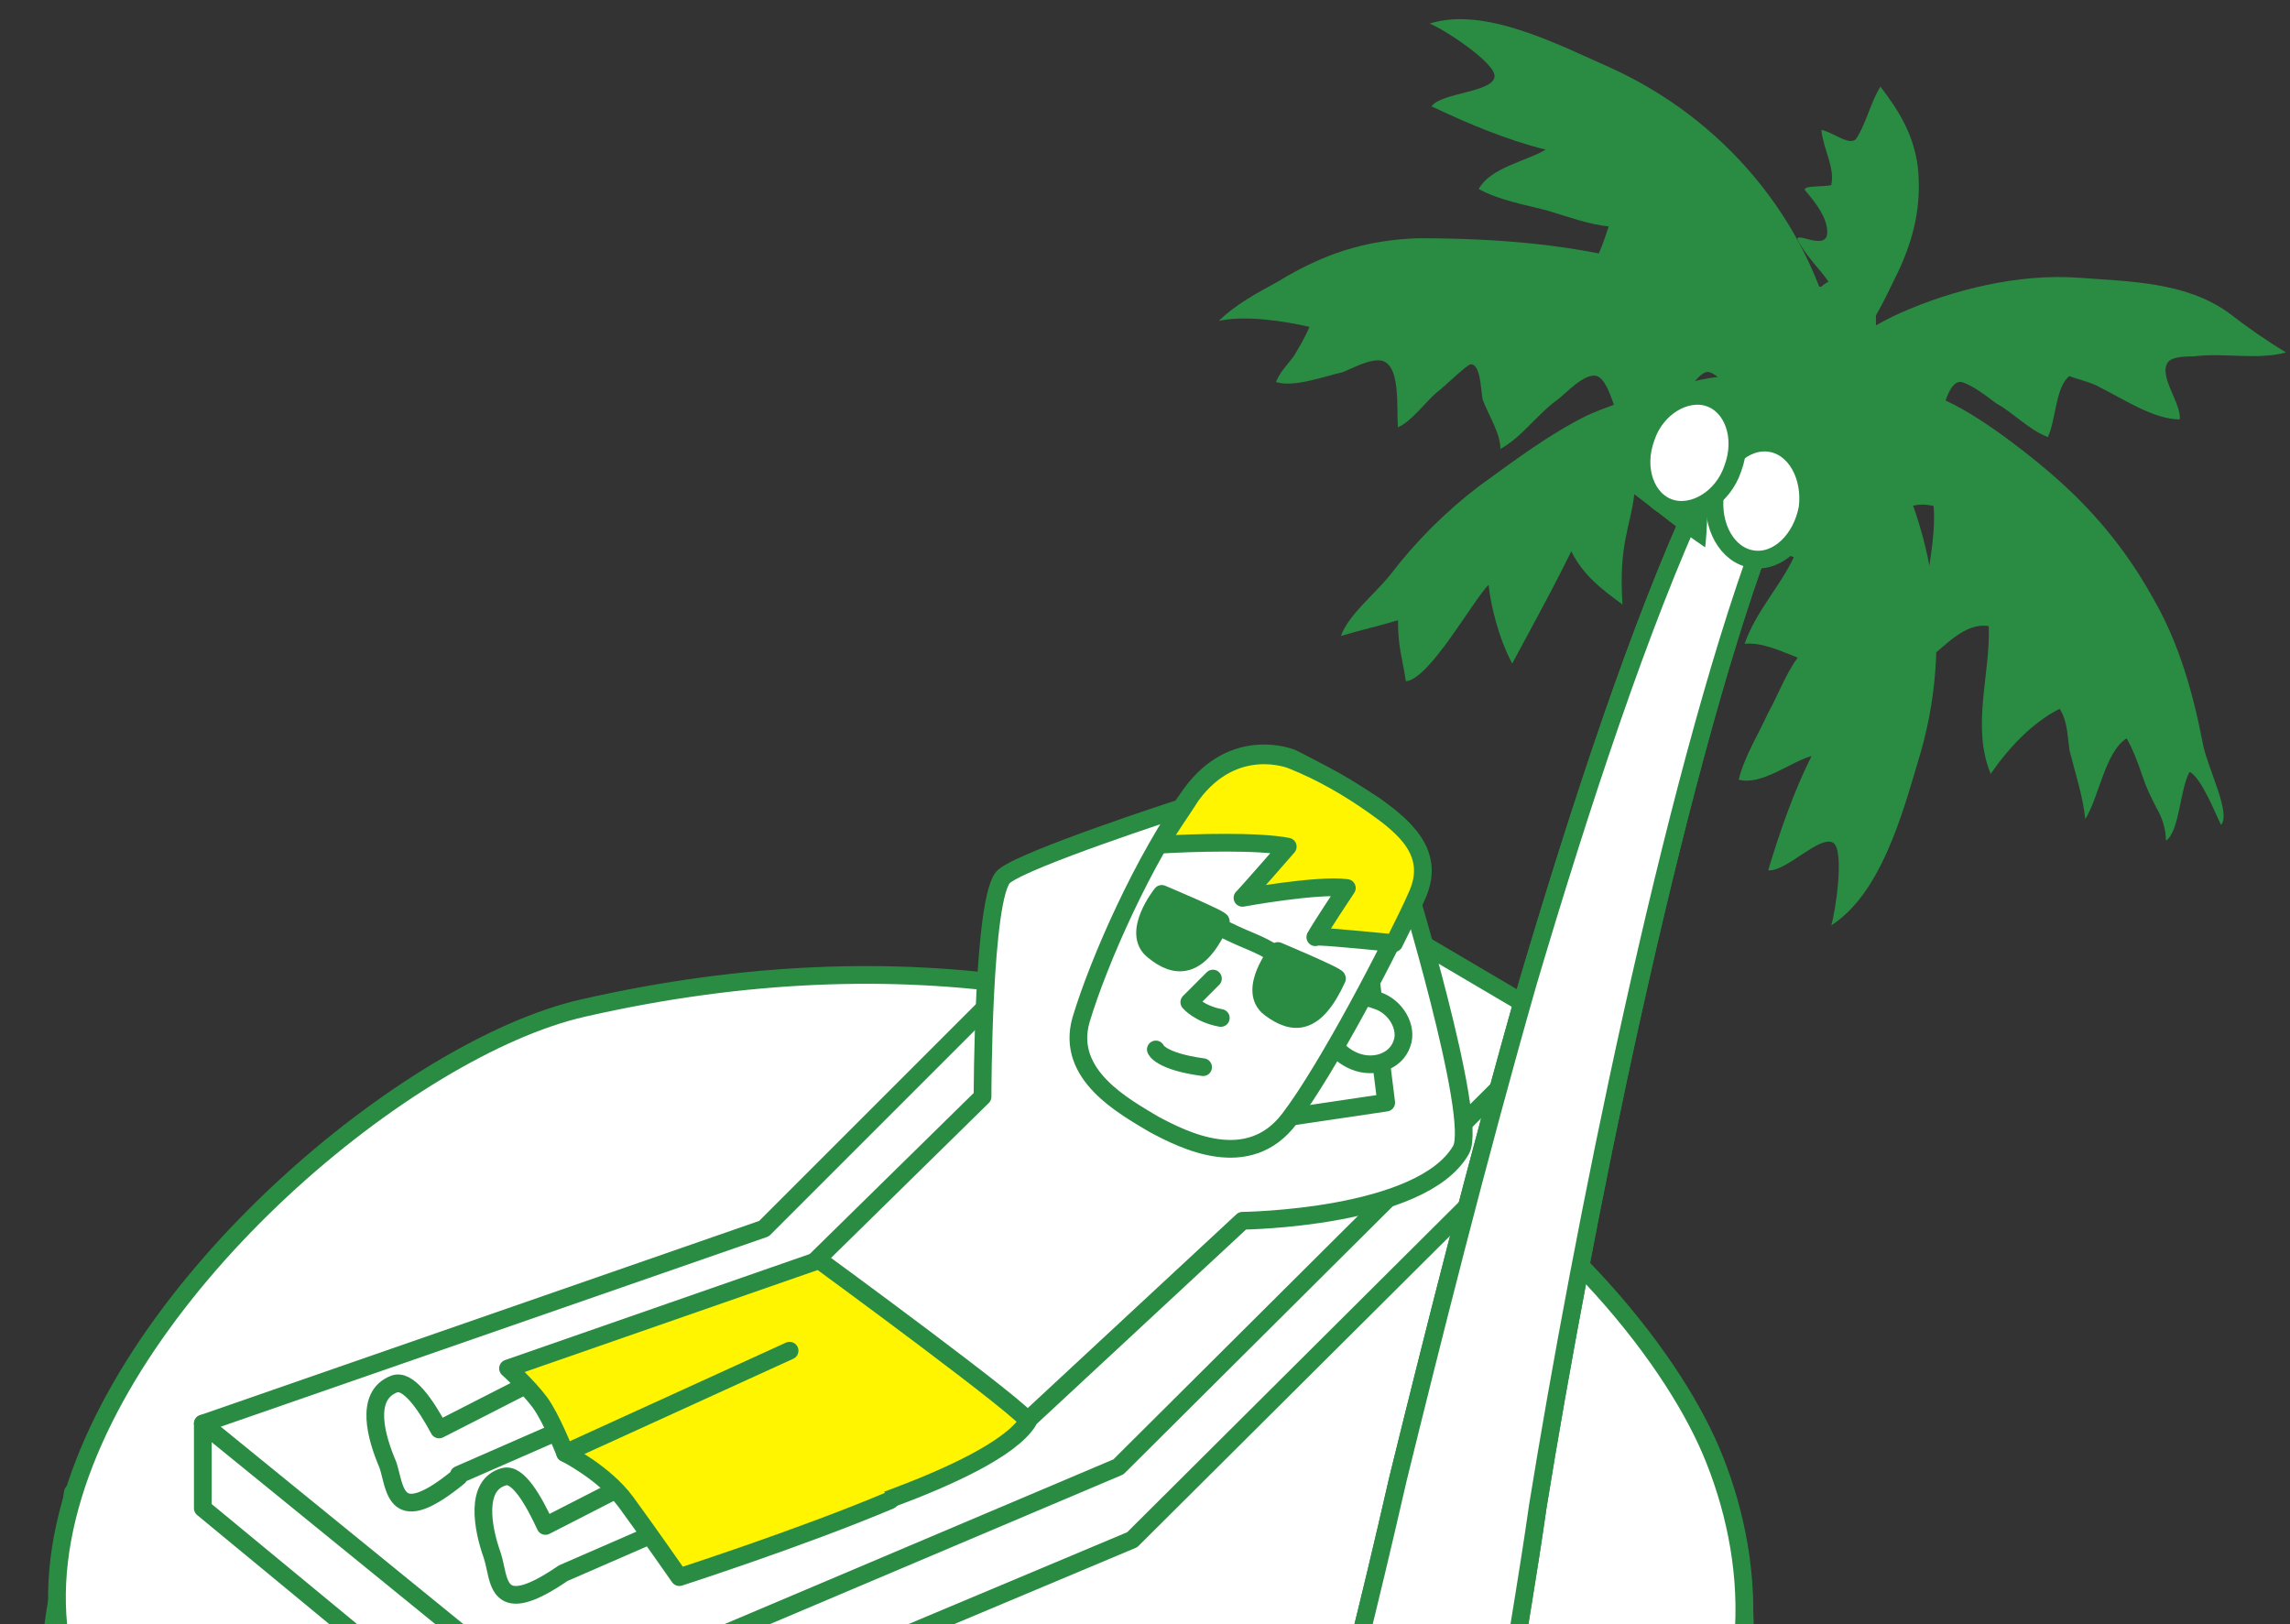
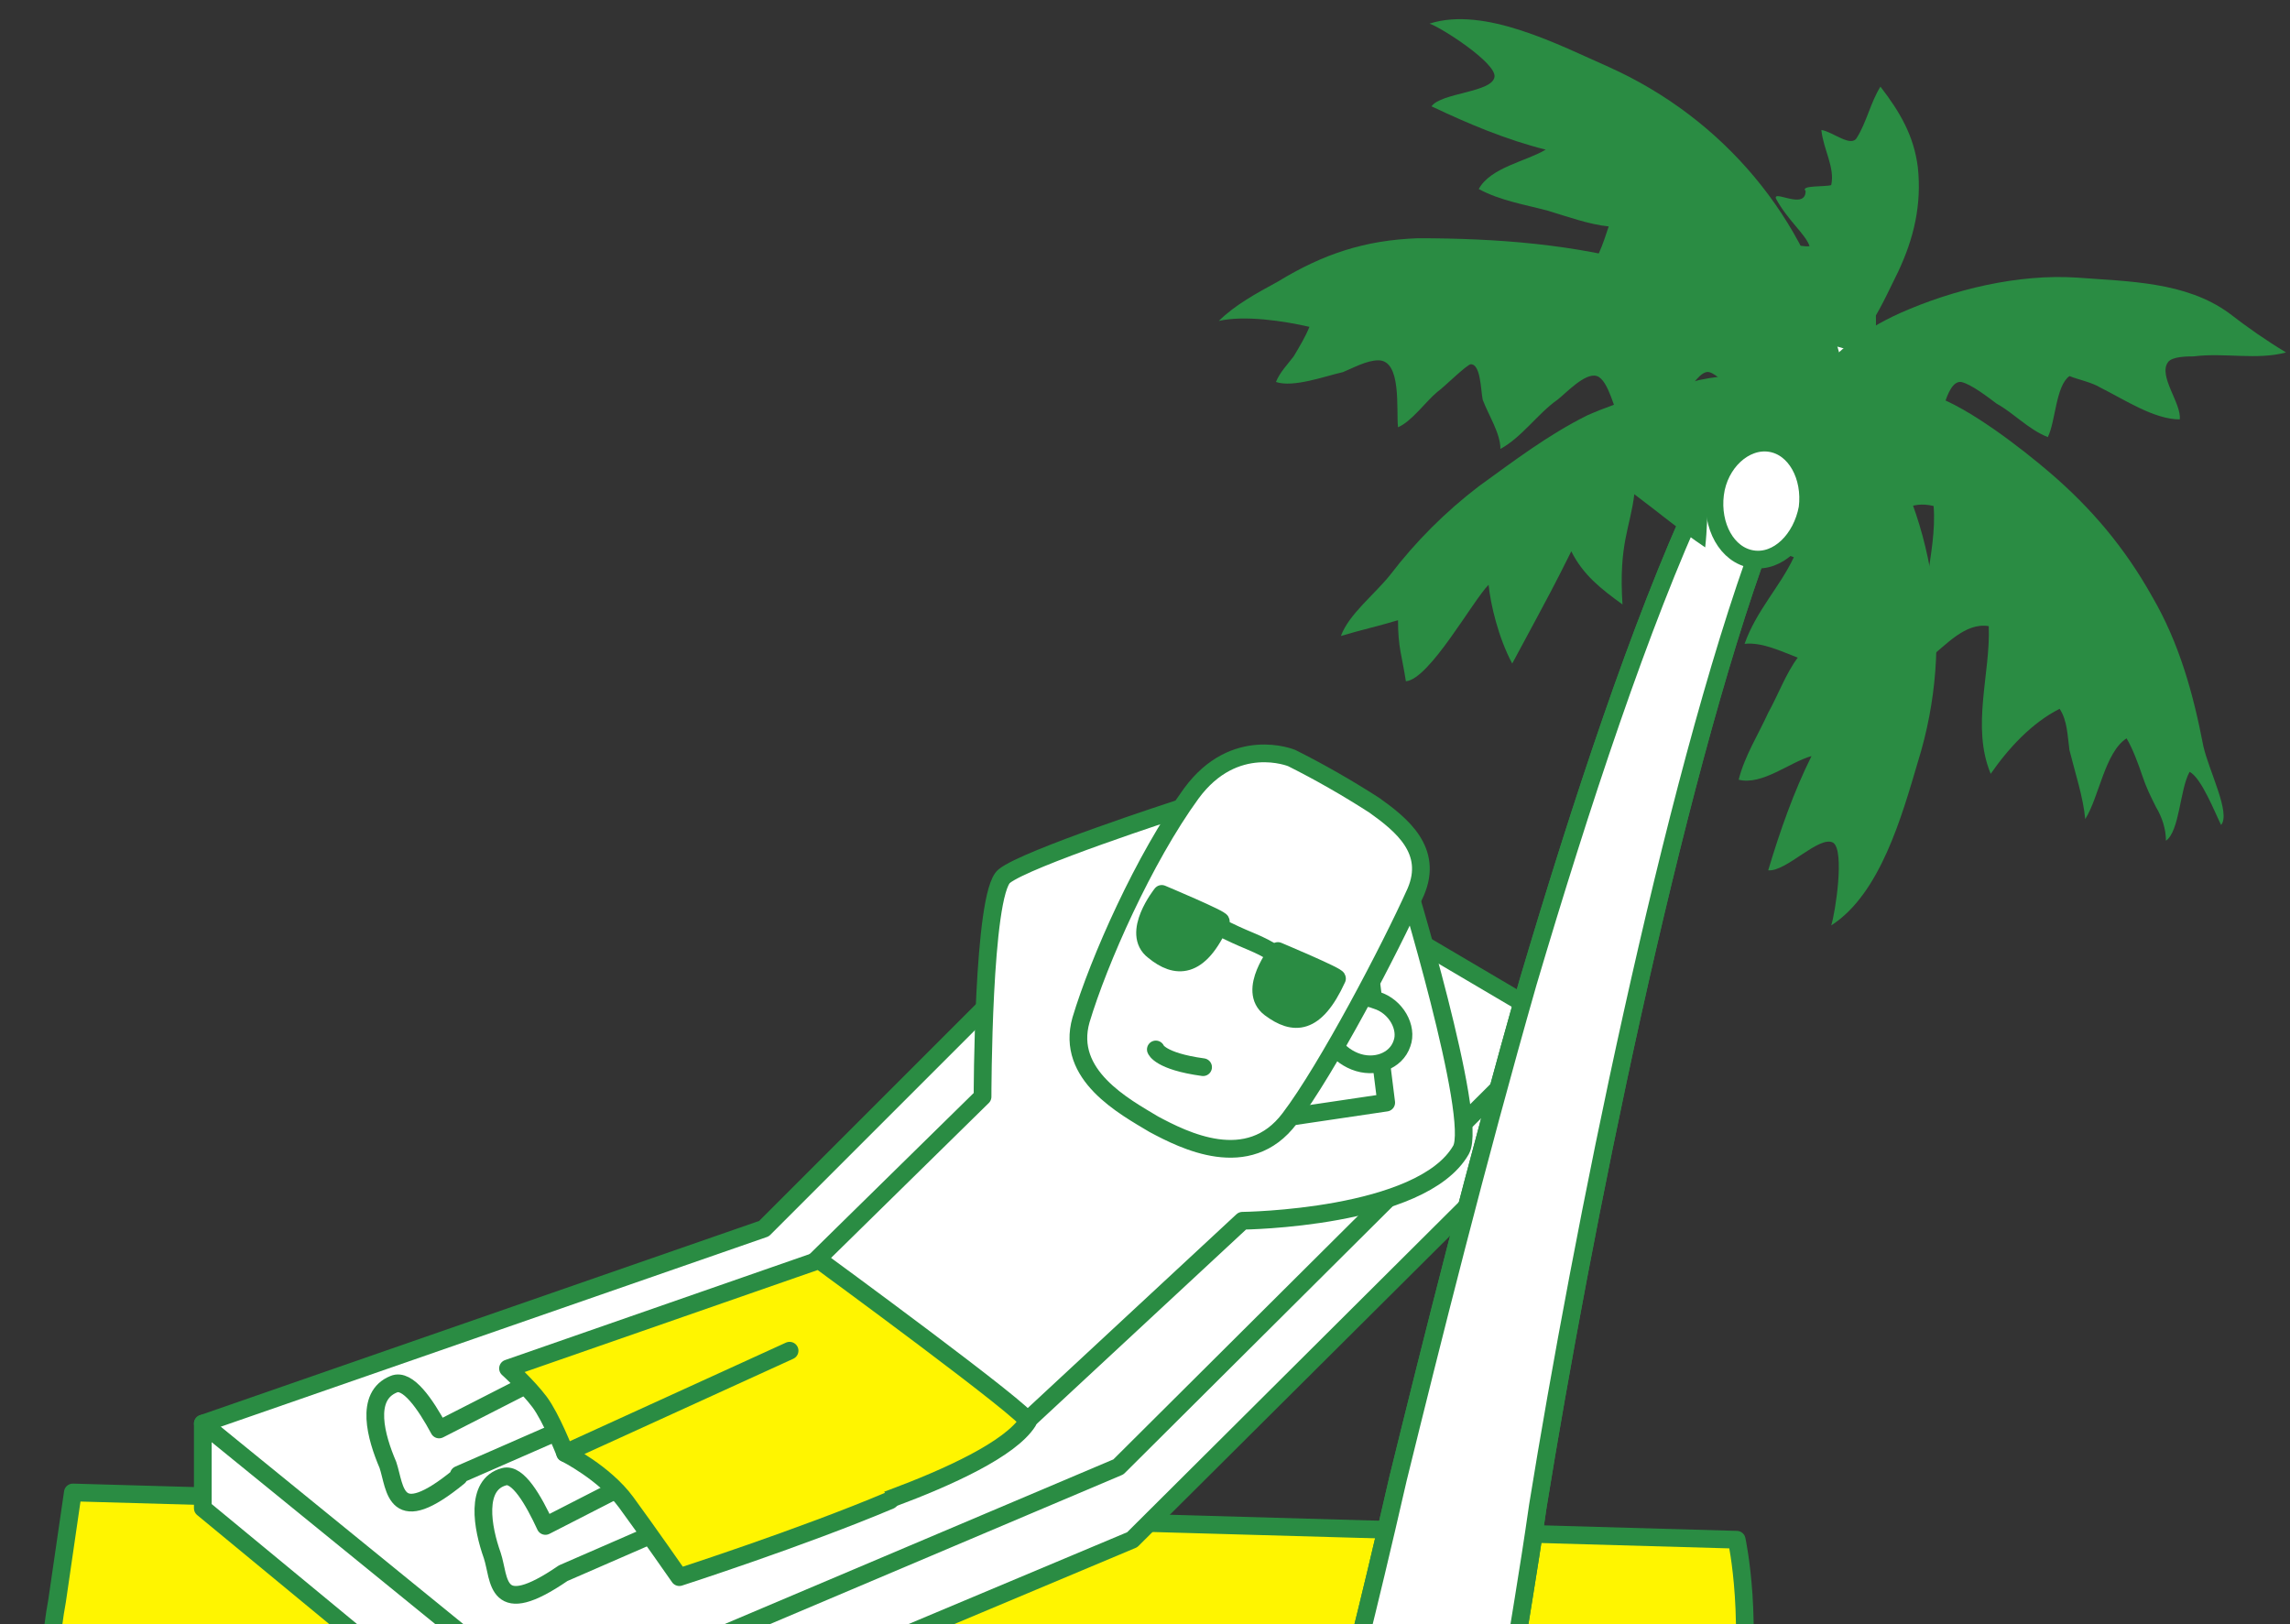
<svg xmlns="http://www.w3.org/2000/svg" xmlns:xlink="http://www.w3.org/1999/xlink" version="1.1" id="イラスト" x="0px" y="0px" width="116.3px" height="82.5px" viewBox="0 0 116.3 82.5" style="enable-background:new 0 0 116.3 82.5;" xml:space="preserve">
  <rect x="0" y="0" width="116.3" height="82.5" fill="#333333" stroke="none" />
  <style type="text/css">
	.st0{clip-path:url(#SVGID_2_);}
	.st1{fill:#FFF500;stroke:#2A8C43;stroke-width:0.9;stroke-linecap:round;stroke-linejoin:round;}
	.st2{fill:#FFFFFF;stroke:#2A8C43;stroke-width:0.9;stroke-linecap:round;stroke-linejoin:round;}
	.st3{fill:none;stroke:#2A8C43;stroke-width:0.9;stroke-linecap:round;stroke-linejoin:round;}
	.st4{fill:#2A8C43;stroke:#2A8C43;stroke-width:0.9;stroke-linejoin:round;stroke-miterlimit:10;}
	.st5{fill:#FFFFFF;}
	.st6{fill:#2A8C43;}
</style>
  <g>
    <g>
      <defs>
        <rect id="SVGID_1_" width="116.3" height="82.5" />
      </defs>
      <clipPath id="SVGID_2_">
        <use xlink:href="#SVGID_1_" style="overflow:visible;" />
      </clipPath>
      <g class="st0">
        <path class="st1" d="M88.2,78.2c0,0,3.8,17.4-11.6,23.8c-6.3,2.6-13.8,3.8-28.8,4.1c-14.9,0.3-22.6-2-29.7-4.1     c-6.8-2-17.6-7.7-15.2-20.7l0.8-5.5L88.2,78.2z" />
-         <path class="st2" d="M46.6,101.9c43.4,1.6,44.7-17.8,40.3-28.2c-4.3-10.1-24-30.1-57.3-22.5C12,55.2-28.3,99.2,46.6,101.9z" />
        <g>
          <path class="st3" d="M59.9,84c-0.2,0.7-0.3,1.5-0.3,2.3" />
          <path class="st3" d="M61.5,87.6c0.2-0.9,0.6-1.3,1.3-1.9" />
          <path class="st3" d="M57.2,87.6c-0.3-0.5-1.3-1.4-2.3-1.5" />
        </g>
        <g>
          <polygon class="st2" points="79.3,52.1 60.3,40.9 38.8,62.4 10.3,72.3 28.4,87.6 59.2,74.3     " />
          <polygon class="st2" points="10.3,72.3 10.3,76.6 27.5,90.8 57.5,78.2 79.7,56.1 79.3,52.1 56.8,74.5 28,86.7     " />
          <g>
            <path class="st2" d="M59.8,41.1c0,0-7.7,2.5-8.8,3.4s-1.1,11.2-1.1,11.2L38.8,66.6l9.7,6.1c1.1,0.7,2.5,0.6,3.4-0.3l11.2-10.4       c0,0,9.1-0.1,11.1-3.6c0.9-1.6-2.9-14-2.9-14l-2,2.8l1.1,8.8l-8.1,1.2" />
            <g>
              <path class="st2" d="M71.2,53c-0.3,0.9-1.4,1.3-2.4,0.9c-1-0.4-1.6-1.4-1.3-2.2c0.3-0.9,1.4-1.3,2.4-0.9        C70.9,51.1,71.5,52.2,71.2,53z" />
              <path class="st2" d="M65.6,38.5c0,0-2.9-1.2-5.1,1.8c-2.4,3.3-4.7,8.5-5.6,11.5c-0.8,2.8,2.2,4.4,3.7,5.3        c1.5,0.8,4.8,2.5,6.9-0.3c1.9-2.5,5.1-8.6,6.4-11.5c0.9-2.1-0.7-3.4-2.1-4.4C68.4,40,67,39.2,65.6,38.5z" />
-               <path class="st1" d="M70.8,47.9c0.5-1,0.9-1.8,1.2-2.5c0.9-2.1-0.7-3.4-2.1-4.4c-1.4-1-2.8-1.8-4.3-2.4c0,0-2.9-1.2-5.1,1.8        c-0.5,0.8-1.1,1.6-1.6,2.5c1.7-0.1,5-0.2,6.5,0.1c0,0-2,2.3-2.3,2.6c0,0,3.8-0.7,5.3-0.5c0,0-1.4,2.1-1.6,2.5        C66.7,47.5,68.7,47.7,70.8,47.9z" />
              <line class="st3" x1="60.2" y1="46.9" x2="59.8" y2="47.6" />
              <line class="st3" x1="65.7" y1="50" x2="65.3" y2="50.6" />
-               <path class="st3" d="M61.6,49.7l-1.2,1.2c0,0,0.5,0.6,1.6,0.8" />
              <path class="st3" d="M58.7,53.3c0,0,0.2,0.6,2.4,0.9" />
            </g>
            <path class="st2" d="M25,79c0.4,1.2,0.1,3.3,3.6,0.9h0l8.5-3.7l-1-3l-8.4,4.3c-0.6-1.3-1.4-2.7-2.1-2.5       C24.1,75.4,24.5,77.6,25,79z" />
            <path class="st2" d="M19.7,74.4c0.4,1.2,0.3,3.3,3.6,0.6c0,0,0,0,0-0.1v0l9.6-4.2l-1-3l-9.6,4.9c-0.7-1.3-1.6-2.6-2.3-2.3       C18.5,70.9,19.1,73,19.7,74.4z" />
            <path class="st1" d="M52.2,72.2c0.2-0.3-10.6-8.2-10.6-8.2l-15.8,5.5c0,0,1,0.9,1.6,1.7c0.6,0.8,1.3,2.6,1.3,2.6l11.1,4.1       C39.7,77.9,50.4,75,52.2,72.2z" />
            <path class="st1" d="M40.1,68.6l-11.4,5.2c0,0,2,1,3.1,2.5c1.1,1.5,2.7,3.8,2.7,3.8s6.2-2,10.7-3.9" />
          </g>
          <path class="st4" d="M67.9,49.7c0.1-0.1-3-1.4-3-1.4s-1.6,2-0.4,2.9C65.7,52.1,66.8,52.1,67.9,49.7z" />
          <path class="st4" d="M62,46.8c0.1-0.1-3-1.4-3-1.4s-1.6,2-0.4,2.9C59.7,49.2,60.9,49.3,62,46.8z" />
          <path class="st3" d="M64.9,48.6c0,0-0.2-0.3-1.4-0.8S61.8,47,61.8,47" />
        </g>
        <g>
          <g>
            <g>
              <path class="st5" d="M73.7,87c1.5,0.3,2.9-0.7,3.1-2.2c0,0,0,0,0,0c0.3-2,0.8-4.8,1.3-8.3c1.1-6.8,2.8-16,4.8-25        c2-9,4.3-17.9,6.6-24.1c0.6-1.6,1.1-3,1.7-4.1c0.5-1.2,1-2.1,1.5-2.9c0.4-0.8,0.8-1.3,1-1.6c0.2-0.3,0.4-0.5,0.4-0.5l0.2-0.2        c0.6-0.9,0.7-2.2,0.2-3c-0.5-0.7-1.3-0.7-1.9,0c0,0-0.2,0.2-0.6,0.6c-0.4,0.4-0.9,1.1-1.5,1.9c-0.6,0.9-1.3,1.9-2,3.2        c-0.7,1.3-1.4,2.8-2.2,4.4c-3,6.5-6,15.6-8.7,24.7C75,59,72.7,68.2,71,75.1c-0.8,3.5-1.5,6.4-2,8.4c0,0,0,0,0,0        c-0.3,1.3,0.5,2.5,1.8,2.8L73.7,87z" />
            </g>
            <g>
              <path class="st6" d="M73.7,87c1.5,0.3,2.9-0.7,3.1-2.2c0,0,0,0,0,0c0.3-2,0.8-4.8,1.3-8.3c1.1-6.8,2.8-16,4.8-25        c2-9,4.3-17.9,6.6-24.1c0.6-1.6,1.1-3,1.7-4.1c0.5-1.2,1-2.1,1.5-2.9c0.4-0.8,0.8-1.3,1-1.6c0.2-0.3,0.4-0.5,0.4-0.5l0.2-0.2        c0.6-0.9,0.7-2.2,0.2-3c-0.5-0.7-1.3-0.7-1.9,0c0,0-0.2,0.2-0.6,0.6c-0.4,0.4-0.9,1.1-1.5,1.9c-0.6,0.9-1.3,1.9-2,3.2        c-0.7,1.3-1.4,2.8-2.2,4.4c-3,6.5-6,15.6-8.7,24.7C75,59,72.7,68.2,71,75.1c-0.8,3.5-1.5,6.4-2,8.4c0,0,0,0,0,0        c-0.3,1.3,0.5,2.5,1.8,2.8L73.7,87z" />
            </g>
            <g>
              <path class="st3" d="M73.7,87c1.5,0.3,2.9-0.7,3.1-2.2c0,0,0,0,0,0c0.3-2,0.8-4.8,1.3-8.3c1.1-6.8,2.8-16,4.8-25        c2-9,4.3-17.9,6.6-24.1c0.6-1.6,1.1-3,1.7-4.1c0.5-1.2,1-2.1,1.5-2.9c0.4-0.8,0.8-1.3,1-1.6c0.2-0.3,0.4-0.5,0.4-0.5l0.2-0.2        c0.6-0.9,0.7-2.2,0.2-3c-0.5-0.7-1.3-0.7-1.9,0c0,0-0.2,0.2-0.6,0.6c-0.4,0.4-0.9,1.1-1.5,1.9c-0.6,0.9-1.3,1.9-2,3.2        c-0.7,1.3-1.4,2.8-2.2,4.4c-3,6.5-6,15.6-8.7,24.7C75,59,72.7,68.2,71,75.1c-0.8,3.5-1.5,6.4-2,8.4c0,0,0,0,0,0        c-0.3,1.3,0.5,2.5,1.8,2.8L73.7,87z" />
            </g>
          </g>
          <g>
            <g>
              <path class="st5" d="M73.7,87c1.5,0.3,2.9-0.7,3.1-2.2c0,0,0,0,0,0c0.3-2,0.8-4.8,1.3-8.3c1.1-6.8,2.8-16,4.8-25        c2-9,4.3-17.9,6.6-24.1c0.6-1.6,1.1-3,1.7-4.1c0.5-1.2,1-2.1,1.5-2.9c0.4-0.8,0.8-1.3,1-1.6c0.2-0.3,0.4-0.5,0.4-0.5l0.2-0.2        c0.6-0.9,0.7-2.2,0.2-3c-0.5-0.7-1.3-0.7-1.9,0c0,0-0.2,0.2-0.6,0.6c-0.4,0.4-0.9,1.1-1.5,1.9c-0.6,0.9-1.3,1.9-2,3.2        c-0.7,1.3-1.4,2.8-2.2,4.4c-3,6.5-6,15.6-8.7,24.7C75,59,72.7,68.2,71,75.1c-0.8,3.5-1.5,6.4-2,8.4c0,0,0,0,0,0        c-0.3,1.3,0.5,2.5,1.8,2.8L73.7,87z" />
            </g>
            <g>
              <path class="st3" d="M73.7,87c1.5,0.3,2.9-0.7,3.1-2.2c0,0,0,0,0,0c0.3-2,0.8-4.8,1.3-8.3c1.1-6.8,2.8-16,4.8-25        c2-9,4.3-17.9,6.6-24.1c0.6-1.6,1.1-3,1.7-4.1c0.5-1.2,1-2.1,1.5-2.9c0.4-0.8,0.8-1.3,1-1.6c0.2-0.3,0.4-0.5,0.4-0.5l0.2-0.2        c0.6-0.9,0.7-2.2,0.2-3c-0.5-0.7-1.3-0.7-1.9,0c0,0-0.2,0.2-0.6,0.6c-0.4,0.4-0.9,1.1-1.5,1.9c-0.6,0.9-1.3,1.9-2,3.2        c-0.7,1.3-1.4,2.8-2.2,4.4c-3,6.5-6,15.6-8.7,24.7C75,59,72.7,68.2,71,75.1c-0.8,3.5-1.5,6.4-2,8.4c0,0,0,0,0,0        c-0.3,1.3,0.5,2.5,1.8,2.8L73.7,87z" />
            </g>
          </g>
          <path class="st6" d="M98.2,20.1c1.8,0.6,4.5,2.7,5.9,3.9c2.1,1.8,3.8,3.8,5.2,6.3c1.4,2.4,2.1,5,2.6,7.6c0.3,1.3,1.4,3.4,0.9,4      c-0.3-0.6-1-2.4-1.6-2.7c-0.5,0.9-0.5,3-1.2,3.5c0-0.6-0.2-1.2-0.5-1.7c-0.3-0.6-0.5-1-0.7-1.6c-0.2-0.6-0.5-1.4-0.8-1.9      c-1.1,0.7-1.4,3-2.1,4.1c-0.1-1.1-0.5-2.3-0.8-3.5c-0.1-0.7-0.1-1.5-0.5-2.1c-1.4,0.7-2.6,2-3.5,3.3c-1-2.4,0-5.1-0.1-7.5      c-1.2-0.2-2.2,1-3,1.6c-0.8-2.7,0.4-5.2,0.2-7.7c-1.2-0.3-1.8,0.4-2.7,0.7c0.2-0.9,0.4-1.8,0.5-2.7c-1.7-0.9-3.2-1.1-4.9-1.3      c-0.4-2.3,5.3-2.6,6.5-2.4L98.2,20.1z" />
          <path class="st6" d="M94.7,20.9c3.6,5.2,4.6,11.7,2.7,17.8c-0.8,2.7-1.9,6.7-4.4,8.3c0.2-0.6,0.7-3.8,0.1-4.2      c-0.7-0.4-2.4,1.5-3.3,1.4c0.6-2,1.3-4,2.2-5.8c-1.1,0.3-2.5,1.5-3.7,1.2c0.3-1.2,1-2.3,1.5-3.4c0.5-0.9,0.9-2,1.5-2.8      c-0.8-0.3-1.8-0.8-2.7-0.7c0.6-1.7,1.8-2.9,2.5-4.4c-0.8-0.3-1.7-0.6-2.5-0.9c0.2-1.1,2.3-2.3,3-3.2c-0.6-1-1.9-1.4-2.8-2.2      c0.7-0.4,1.8-0.6,2.7-0.8c-0.8-1-2.3-1.3-3.2-2.2c0.9,0,1.9,0.3,2.8,0.4c0.9,0.1,2.4,0.1,3,0.9L94.7,20.9z" />
          <path class="st6" d="M93.2,17.2C91.8,11.1,87.5,6,81.7,3.4c-2.5-1.1-6.3-3.1-9.1-2.2c0.6,0.2,3.4,2,3.3,2.7      c-0.1,0.8-2.7,0.8-3.2,1.5c1.9,0.9,3.8,1.7,5.8,2.2c-1,0.6-2.8,0.9-3.4,2c1.1,0.6,2.4,0.8,3.5,1.1c1,0.3,2.1,0.7,3.1,0.8      c-0.3,0.9-0.6,1.9-1.3,2.5c1.7,0.7,3.3,0.5,5,1c-0.3,0.8-0.7,1.6-1,2.4c0.9,0.5,3.3-0.2,4.4-0.1c0.4,1.1-0.3,2.4-0.2,3.5      c0.8-0.3,1.7-1,2.4-1.4c0.2,1.3-0.6,2.6-0.5,3.8c0.6-0.7,1-1.6,1.6-2.4c0.5-0.7,1.6-1.8,1.3-2.9L93.2,17.2z" />
          <path class="st6" d="M88.3,15.9c-0.6-0.5-1.3-0.9-1.9-1.3c-0.4-0.2-0.8-0.4-1.3-0.6c-0.4-0.2-0.9-0.3-1.3-0.5      C80,12.4,76,12.1,72,12.1c-2.7,0.1-4.8,0.8-7.1,2.2c-1.1,0.6-2.2,1.2-3,2c1.3-0.3,3.3,0,4.6,0.3c-0.2,0.5-0.5,1-0.8,1.5      c-0.3,0.4-0.7,0.8-0.9,1.3c0.9,0.3,2.5-0.3,3.4-0.5c0.5-0.2,1.2-0.6,1.8-0.6c1.2,0,0.9,2.5,1,3.4c0.7-0.3,1.4-1.3,2-1.8      c0.3-0.2,1.5-1.4,1.7-1.4c0.5,0,0.5,1.3,0.6,1.8c0.3,0.8,0.9,1.7,0.9,2.5c1.1-0.6,1.9-1.8,2.9-2.5c0.4-0.3,1.4-1.4,2-1.2      c0.6,0.2,0.9,1.8,1.2,2.3c0.3,0.7,0.6,1.5,0.8,2.2c1-1,1.6-2.4,2.5-3.6c0.3-0.4,0.8-1.2,1.2-1.1c0.4,0.1,0.9,0.7,1.2,0.9      c0.3,0.3,0.5,0.6,0.8,0.9c0.4,0.4,0.8,1.1,1.2,1.4c0.4-0.7,0.5-1.6,0.5-2.4c-0.1-0.8-0.3-1.7-0.7-2.4      C89.3,16.8,88.8,16.3,88.3,15.9z" />
          <path class="st6" d="M91.7,19.8c1.3-1.8,2.8-3,4.8-3.9c2.7-1.2,6-2,9-1.8c2.6,0.2,5.5,0.2,7.7,1.8c0.9,0.7,1.9,1.4,2.9,2      c-1.5,0.4-3.1,0-4.7,0.2c-0.3,0-1.1,0-1.3,0.3c-0.5,0.7,0.7,2.1,0.6,2.9c-1.3,0-2.8-1-4-1.6c-0.5-0.3-1.1-0.4-1.6-0.6      c-0.7,0.5-0.7,2.3-1.1,3.1c-1-0.4-1.7-1.2-2.6-1.7c-0.4-0.3-1.3-1-1.8-1.1c-0.8-0.1-1.1,2.3-1.3,3c-1.1,0.2-2.3-1.8-3.4-1.9      c-0.1,0.5-0.1,1-0.1,1.5c-0.3-0.6-0.8-1.2-1.3-1.7c-0.5-0.4-1-0.4-1.7-0.5" />
-           <path class="st6" d="M94,17.8c0.4-0.2,0.9-1.1,1.1-1.5c0.5-0.8,0.9-1.7,1.3-2.5c0.8-1.7,1.2-3.4,1-5.3c-0.2-1.6-0.9-2.8-1.9-4.1      c-0.5,0.8-0.7,1.8-1.2,2.6c-0.3,0.5-1.2-0.3-1.8-0.4c0.1,1,0.7,1.9,0.5,2.8c-0.3,0.1-1.6,0-1.3,0.3c0.6,0.7,1.1,1.4,1.1,2.1      c0,1-1.7-0.1-1.5,0.4c0.6,1.1,1.5,1.8,1.7,2.4c-0.3,0.1-2-0.4-2.2-0.1c-0.1,0.2,1.3,1.4,1.4,1.7c0.7,1.1,1,1.9,0.8,3.1L94,17.8z      " />
+           <path class="st6" d="M94,17.8c0.4-0.2,0.9-1.1,1.1-1.5c0.5-0.8,0.9-1.7,1.3-2.5c0.8-1.7,1.2-3.4,1-5.3c-0.2-1.6-0.9-2.8-1.9-4.1      c-0.5,0.8-0.7,1.8-1.2,2.6c-0.3,0.5-1.2-0.3-1.8-0.4c0.1,1,0.7,1.9,0.5,2.8c-0.3,0.1-1.6,0-1.3,0.3c0,1-1.7-0.1-1.5,0.4c0.6,1.1,1.5,1.8,1.7,2.4c-0.3,0.1-2-0.4-2.2-0.1c-0.1,0.2,1.3,1.4,1.4,1.7c0.7,1.1,1,1.9,0.8,3.1L94,17.8z      " />
          <path class="st6" d="M95,19.9c-0.9-0.7-3.3-0.5-4.5-0.7c-1.4-0.2-2.8-0.2-4.2,0.1c-1.9,0.5-3.9,1-5.7,1.8c-2,1-3.7,2.3-5.5,3.6      c-1.7,1.3-3.2,2.8-4.5,4.5c-0.8,1-2.1,2-2.5,3.1c1-0.3,1.9-0.5,2.9-0.8c0,1.4,0.2,1.8,0.4,3.1c1.2-0.1,3.4-4.1,4.2-4.9      c0.1,1,0.5,2.7,1.2,4c2.1-3.9,2.1-3.9,3-5.7c0.6,1.2,1.5,1.9,2.6,2.7c-0.2-3.1,0.4-3.9,0.6-5.6c1.2,0.9,2.4,1.9,3.6,2.7      c0.2-1.8,0-3.1,0.6-4.4c0.6,0.3,3,1.2,3.6,1.6c-0.5-2.3-1-3.3,1.8-2.9c2,0.3,4.2,0.8,6,1.5c-0.9-1.7-2.4-3.1-4-4.2" />
          <path class="st2" d="M87.1,25.1c-0.2,1.6,0.6,3.1,1.9,3.3s2.5-1,2.8-2.6c0.2-1.6-0.6-3.1-1.9-3.3C88.6,22.3,87.3,23.5,87.1,25.1      z" />
-           <path class="st2" d="M83.6,22.2c-0.6,1.6,0,3.2,1.2,3.6c1.2,0.4,2.7-0.5,3.2-2c0.6-1.6,0-3.2-1.2-3.6      C85.6,19.8,84.1,20.7,83.6,22.2z" />
        </g>
      </g>
    </g>
  </g>
</svg>